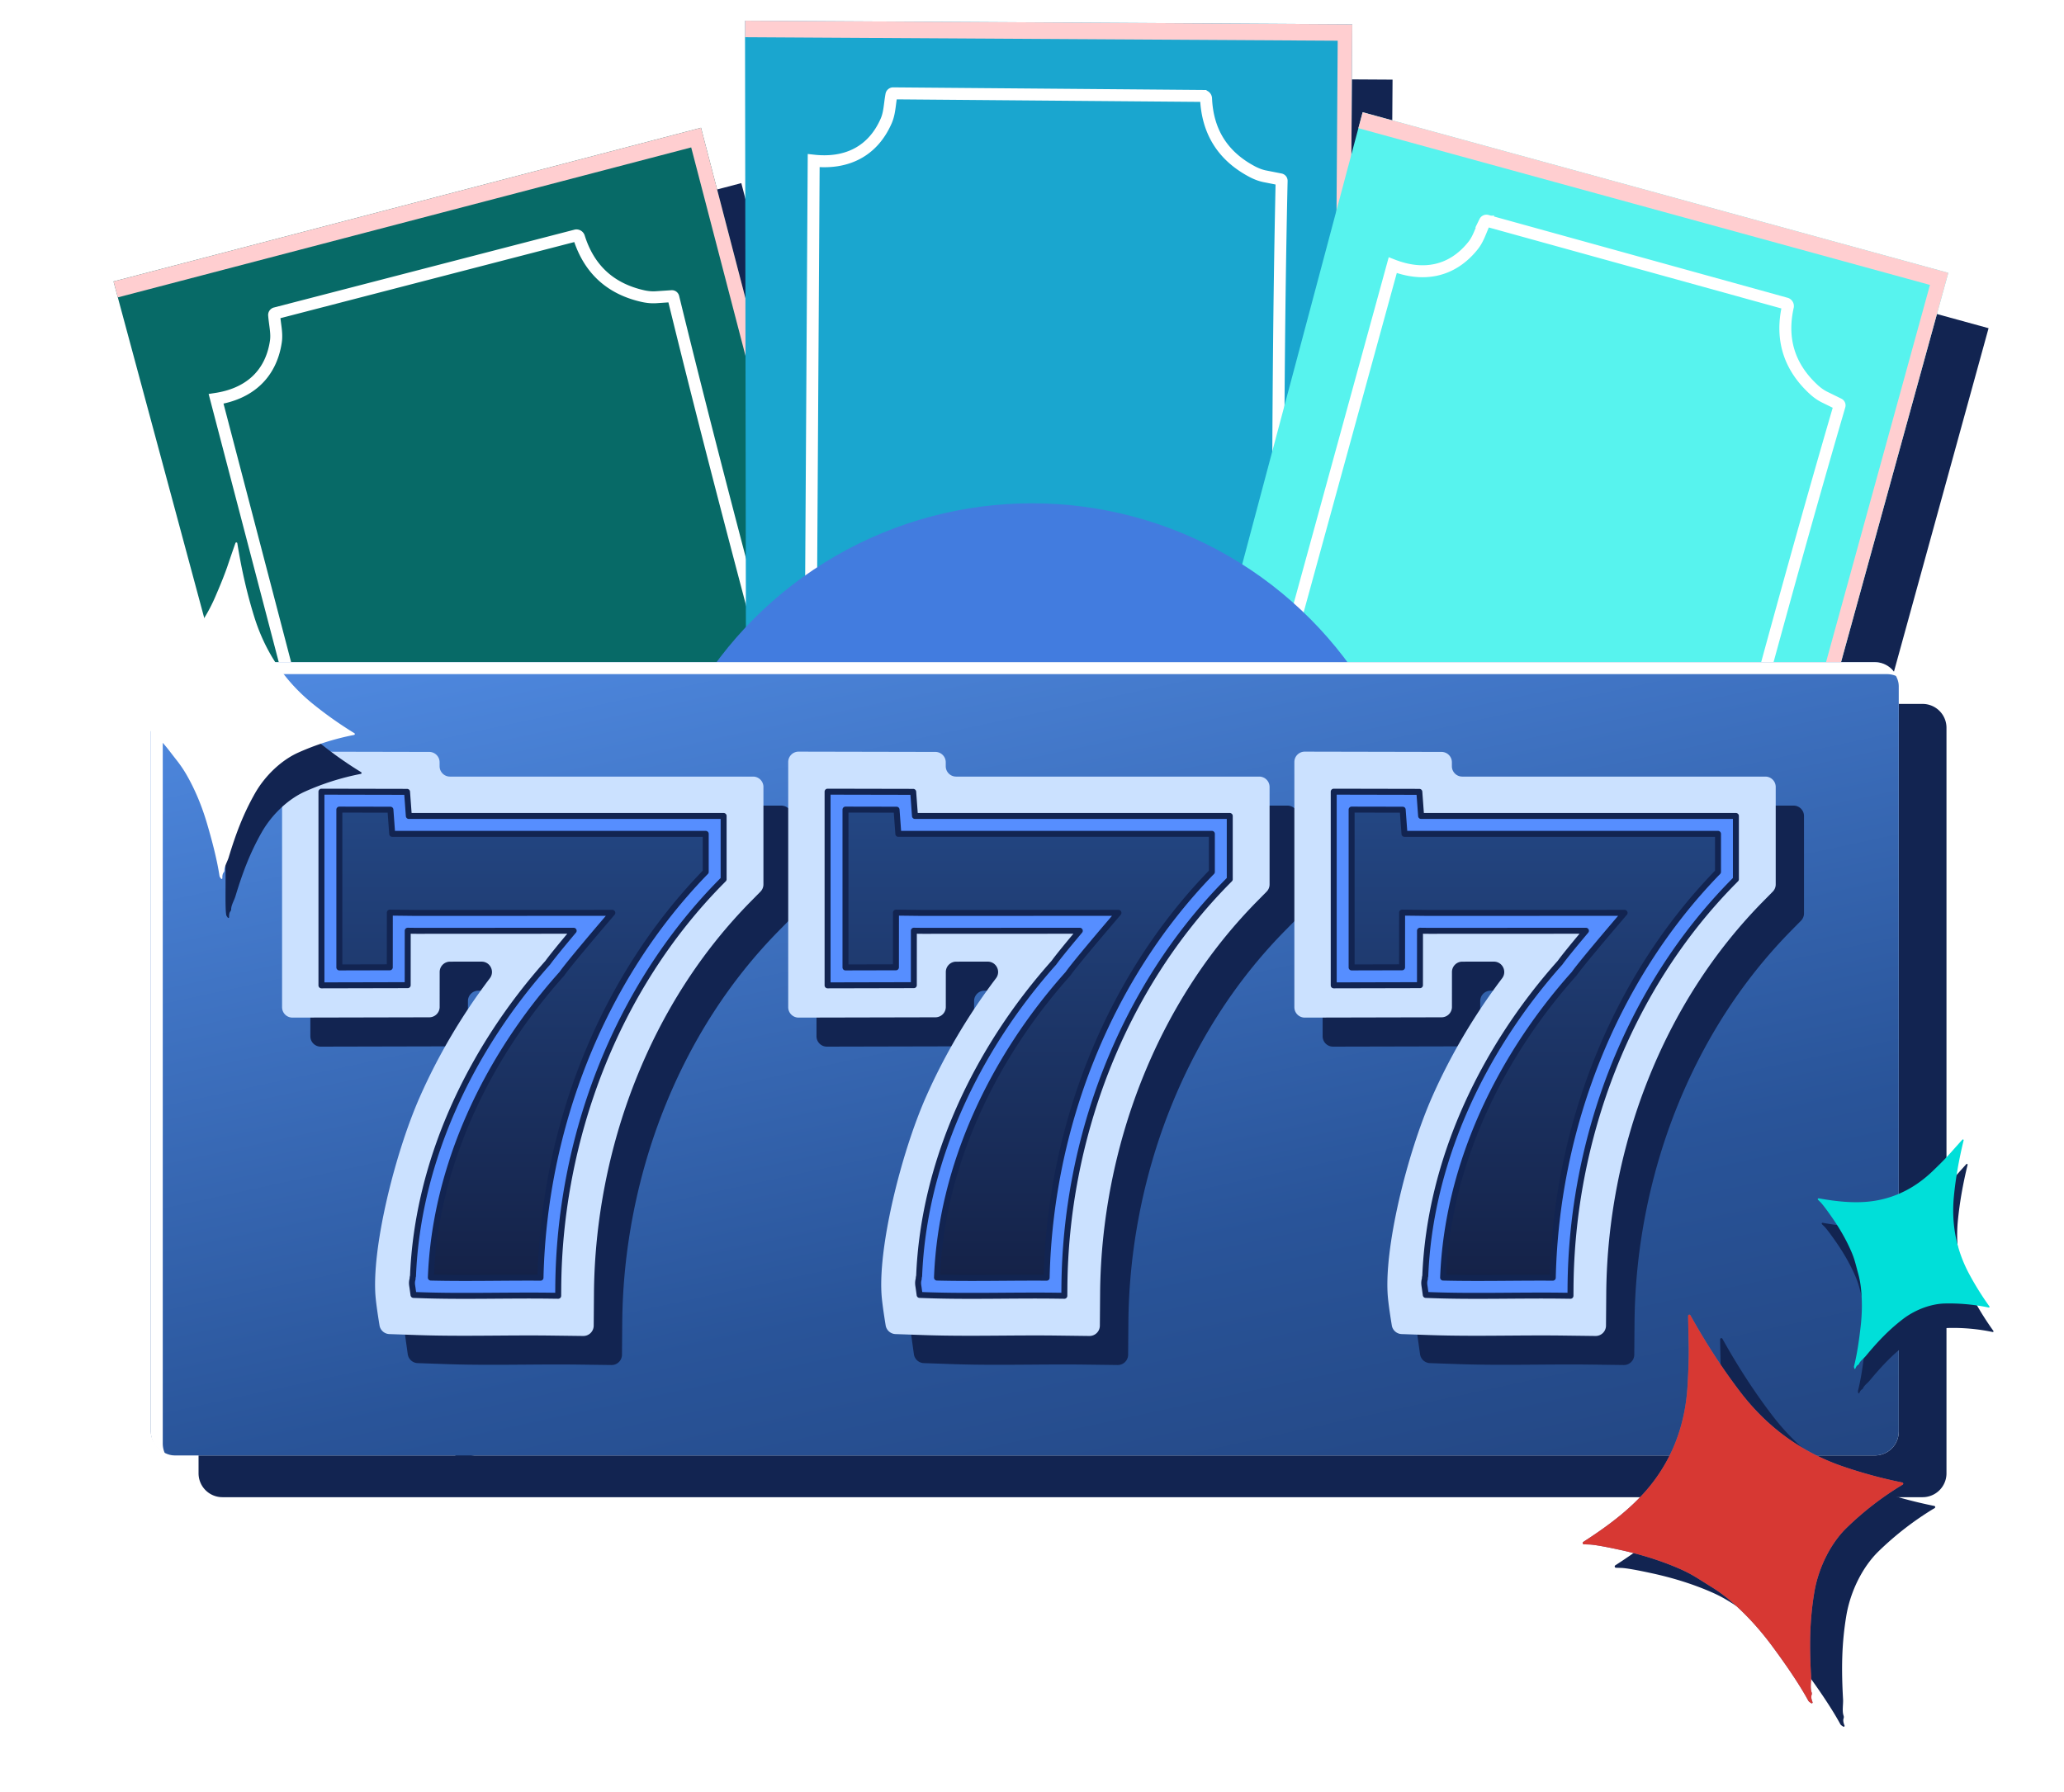
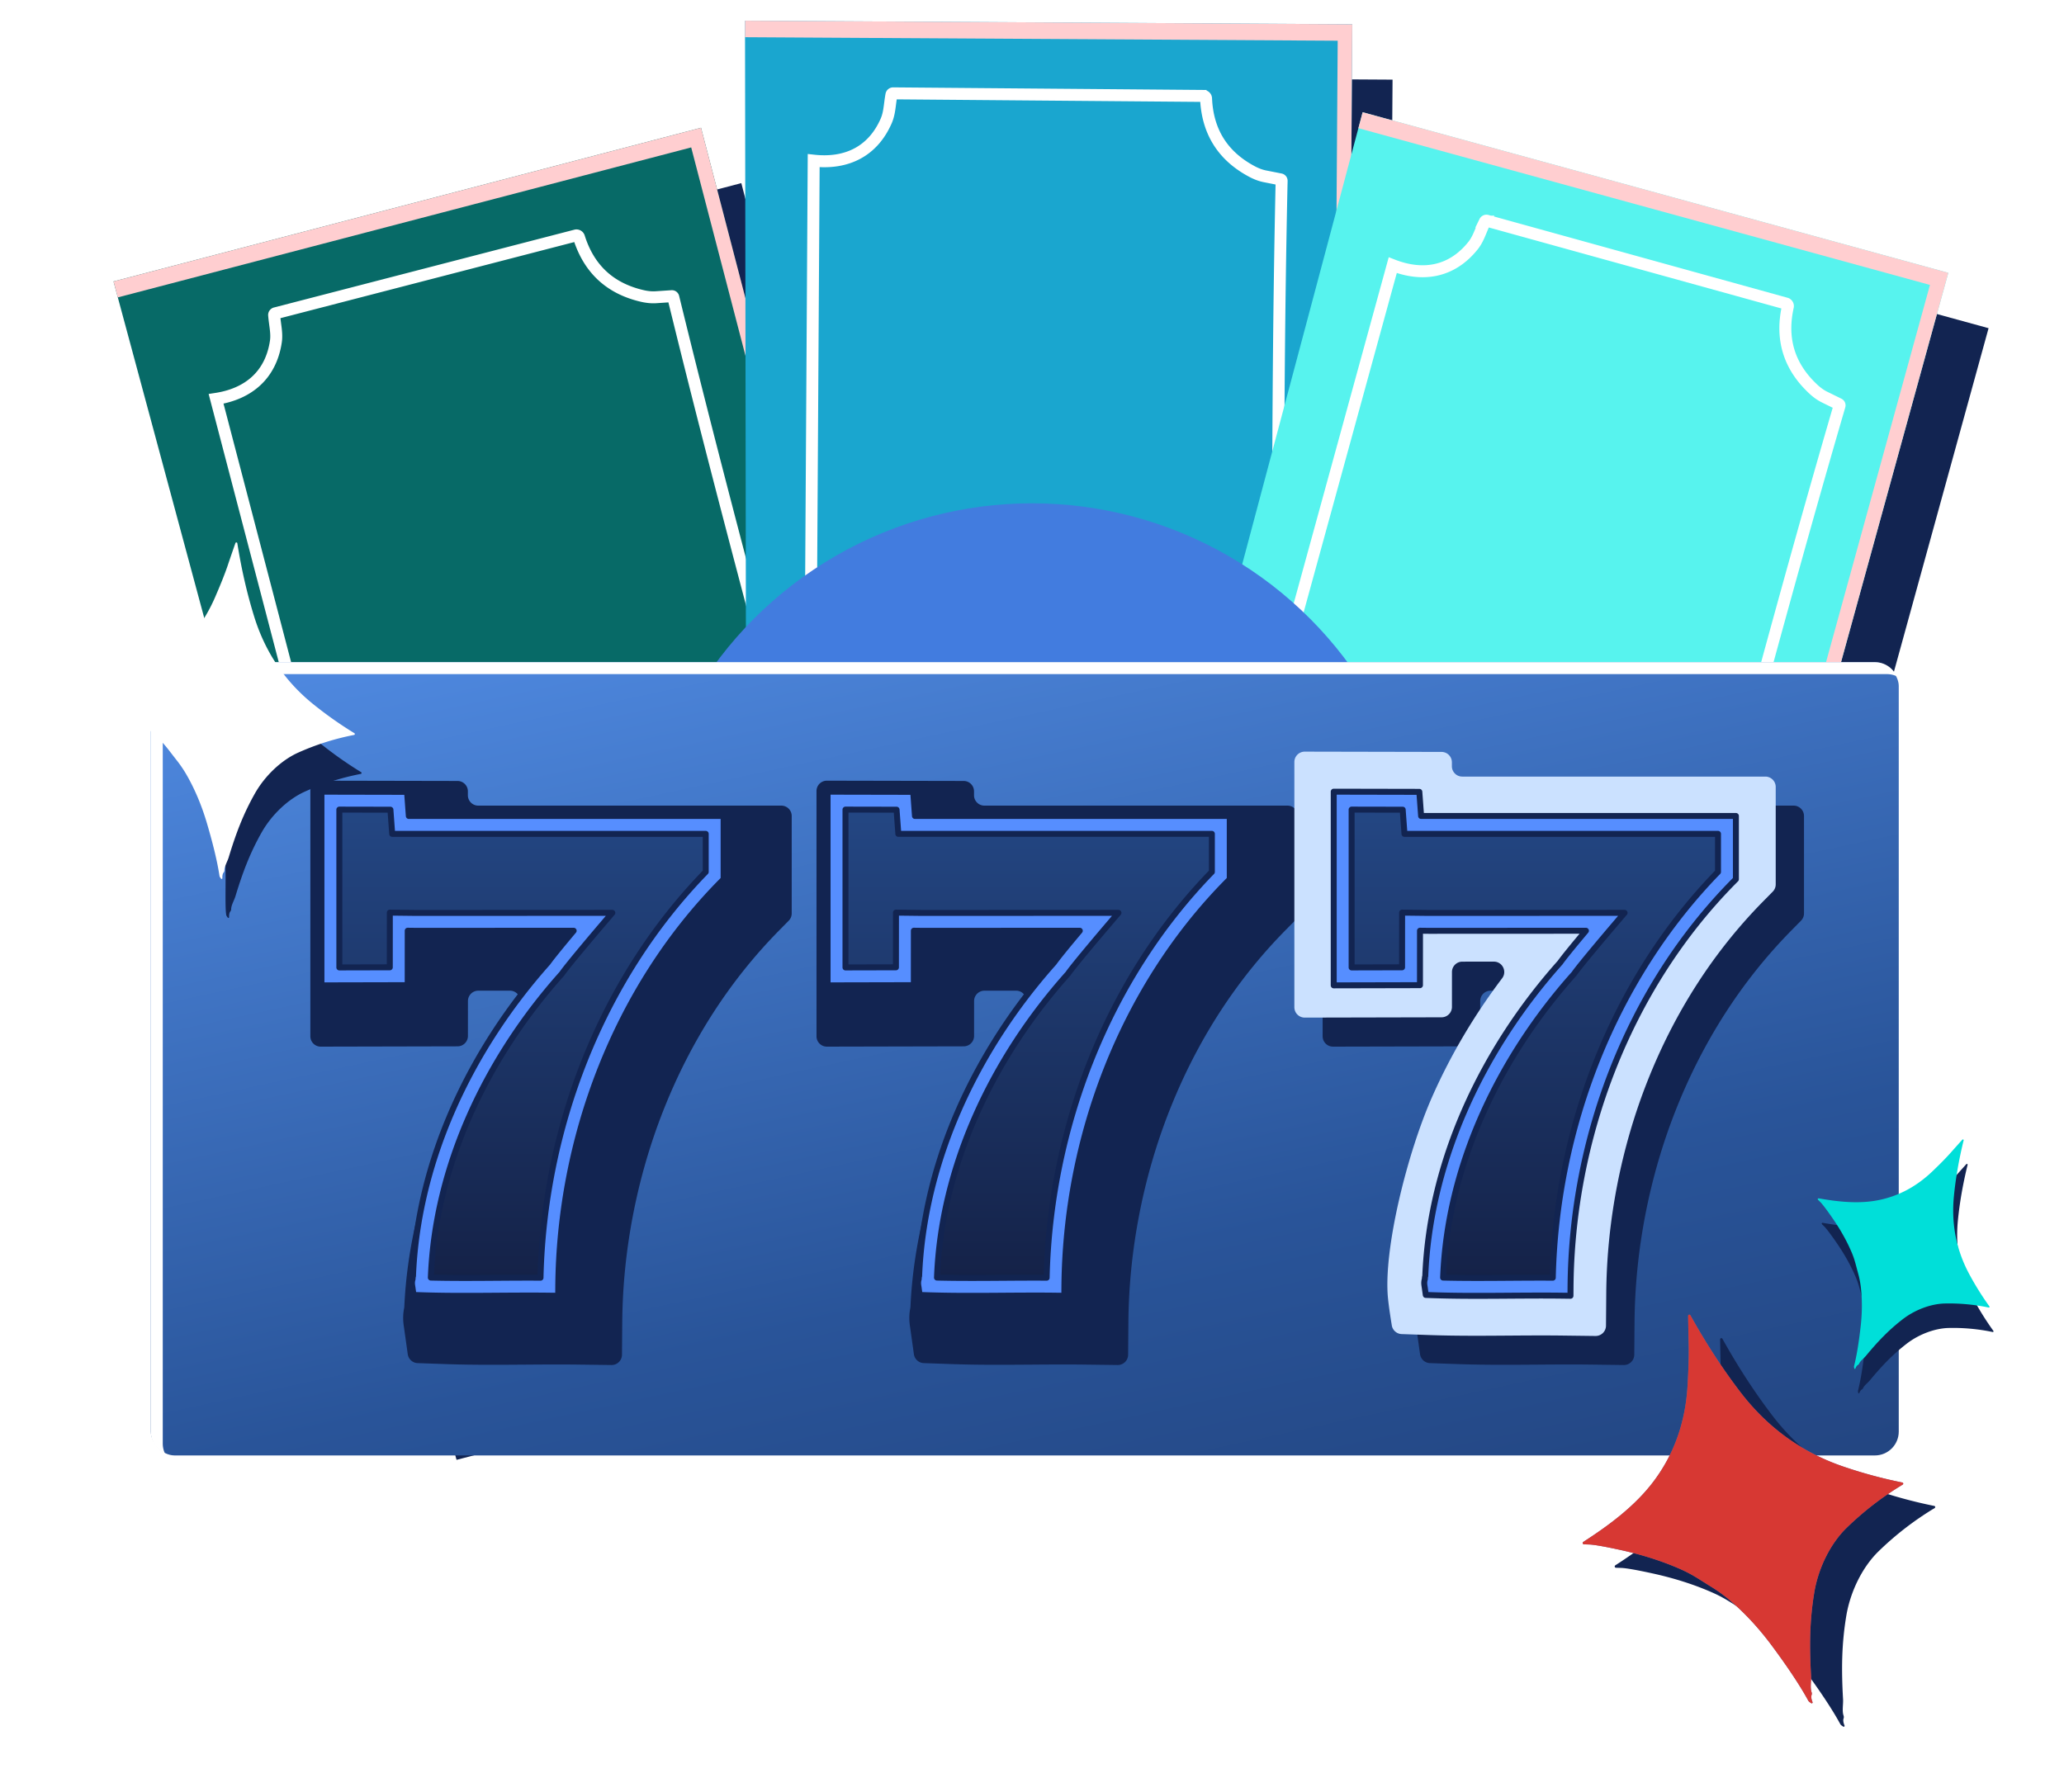
<svg xmlns="http://www.w3.org/2000/svg" width="410" height="356" fill="none" viewBox="0 0 410 356">
  <path fill="#122451" d="m276.621 15.822-.181 25.881 1.395-5.234h-.001l.846-3.173h.001l116.335 31.91-61.406 222.948-114.417-31.55 2.644-9.924-19.836-.144 3.551 13.63-1.371.355-113.494 29.531L30.55 66.917l116.705-30.532h.001l8.815 33.84-.076-51.832-.004-3.285z" />
  <path fill="#076a67" d="m139.255 25.385 58.296 223.781-114.864 29.886L22.55 55.917z" />
  <path fill="#ffced0" d="m139.256 25.385 58.295 223.781-2.782.723-57.467-220.6L23.404 59.087l-.854-3.17z" />
  <path stroke="#fff" stroke-miterlimit="10" stroke-width="2.376" d="M42.925 79.25c6.497-.995 10.87-4.793 11.867-11.329.262-1.722-.163-3.22-.339-5.316a.347.347 0 0 1 .294-.367l59.687-15.462a.53.53 0 0 1 .578.361q2.988 9.506 12.681 11.689 1.36.302 2.555.234l3.208-.216a.29.29 0 0 1 .293.215c13.512 55.378 29.256 110.198 42.968 165.528a.37.37 0 0 1-.276.456l-.014.003c-5.34 1.166-9.339 4.03-10.827 9.404q-.7 2.515.043 6.816c.028.145-.186.349-.186.349l-59.874 15.746s-.319-.049-.399-.186c-.321-.532-.645-1.225-.983-2.087-2.618-6.726-9.868-10.822-17.089-9.633a.78.78 0 0 1-.886-.577z" />
  <path fill="#1aa6cf" d="m268.622 4.822-1.61 231.245-118.685-.862-.336-231.096z" />
  <path fill="#ffced0" d="m268.622 4.823-1.61 231.244-2.874-.022L265.725 8.09l-117.729-.697-.004-3.284z" />
  <path stroke="#fff" stroke-miterlimit="10" stroke-width="2.376" d="M161.633 31.92c6.533.72 11.739-1.816 14.395-7.871.699-1.596.676-3.154 1.048-5.223a.35.35 0 0 1 .38-.279l61.654.514a.53.53 0 0 1 .465.498q.426 9.955 9.224 14.572 1.235.645 2.407.888l3.155.622a.29.29 0 0 1 .227.283c-1.282 56.989-.262 114.015-1.337 171.009a.373.373 0 0 1-.385.369h-.015c-5.46-.257-10.064 1.474-12.892 6.28q-1.327 2.247-1.722 6.595c-.011.148-.27.289-.27.289l-61.909-.286s-.296-.131-.338-.284q-.256-.892-.41-2.27c-.787-7.174-6.73-13.007-14.012-13.728a.78.78 0 0 1-.707-.786z" />
  <path fill="#57f3ee" d="m387.016 54.206-61.405 222.948-114.418-31.55L270.68 22.296z" />
  <path fill="#ffced0" d="m387.016 54.206-61.405 222.948-2.771-.764 60.532-219.778-113.538-31.144.846-3.172z" />
  <path stroke="#fff" stroke-miterlimit="10" stroke-width="2.376" d="M276.659 52.689c6.123 2.387 11.809 1.284 15.941-3.877 1.088-1.36 1.469-2.871 2.365-4.774a.347.347 0 0 1 .438-.17l59.421 16.453a.53.53 0 0 1 .32.602q-2.165 9.725 5.138 16.462 1.026.942 2.096 1.481l2.886 1.417a.29.29 0 0 1 .146.332c-15.988 54.715-29.762 110.063-45.552 164.836a.37.37 0 0 1-.481.253c-5.208-1.661-10.103-1.18-14.079 2.73q-1.863 1.827-3.37 5.924c-.049.14-.335.209-.335.209l-59.726-16.3s-.252-.202-.253-.361c-.012-.621.054-1.383.192-2.299 1.096-7.133-3.135-14.305-9.982-16.887a.78.78 0 0 1-.479-.942z" />
  <g filter="url(#a)">
    <circle cx="205" cy="178" r="78" fill="#427cdf" />
  </g>
-   <path fill="#122451" d="M381.916 139.86a4.74 4.74 0 0 1 4.74 4.74v148.129a4.74 4.74 0 0 1-4.74 4.74H44.182a4.74 4.74 0 0 1-4.74-4.74v-3.556h332.993a4.74 4.74 0 0 0 4.74-4.74V139.86z" />
  <rect width="347.214" height="157.609" x="29.961" y="131.565" fill="url(#b)" rx="4.74" />
  <path fill="#fff" d="M372.435 131.565a4.74 4.74 0 0 1 4.32 2.79 4.7 4.7 0 0 0-1.95-.419H37.071a4.74 4.74 0 0 0-4.74 4.74v148.129c0 .694.15 1.353.418 1.947a4.74 4.74 0 0 1-2.788-4.318V136.305a4.74 4.74 0 0 1 4.74-4.74z" />
  <path fill="#122451" d="M114.802 271.123a318 318 0 0 0-4.068-.022c-2.129 0-4.325.015-6.451.031-2.153.015-4.379.031-6.567.031-3.599 0-6.513-.043-9.17-.137l-5.58-.195a2.06 2.06 0 0 1-1.969-1.773l-.752-5.368q-.329-2.002.031-3.758l.023-.168a2 2 0 0 0 .017-.185c.557-11.998 3.48-24.058 8.694-35.865 3.658-8.281 8.32-16.179 13.912-23.578 1.027-1.359.062-3.305-1.641-3.305l-6.266.003a2.06 2.06 0 0 0-2.06 2.06l-.004 6.937a2.06 2.06 0 0 1-2.056 2.06l-27.18.061a2.06 2.06 0 0 1-2.066-2.06v-48.724a2.06 2.06 0 0 1 2.065-2.059l27.17.055a2.06 2.06 0 0 1 2.057 2.056v.789a2.06 2.06 0 0 0 2.062 2.056h60.205a2.06 2.06 0 0 1 2.06 2.06v19.355c0 .541-.213 1.062-.593 1.448l-1.847 1.873c-9.878 10.015-17.641 22.082-23.075 35.868-5.216 13.234-8.034 27.76-8.148 42.009l-.052 6.486a2.06 2.06 0 0 1-2.086 2.044z" />
-   <path fill="#cbe1ff" d="M109.185 265.355a316 316 0 0 0-4.068-.023c-2.129 0-4.325.016-6.45.031-2.154.016-4.38.031-6.567.031-3.6 0-6.514-.043-9.17-.136l-5.581-.196c-1-.034-1.83-.783-1.968-1.772 0 0-.545-3.262-.753-5.369-.944-9.577 3.784-28.695 8.765-39.975 3.658-8.281 8.32-16.18 13.912-23.578 1.028-1.36.063-3.305-1.64-3.305l-6.267.003a2.06 2.06 0 0 0-2.06 2.06l-.003 6.937c0 1.136-.92 2.056-2.056 2.06l-27.181.06a2.06 2.06 0 0 1-2.065-2.06V151.4a2.06 2.06 0 0 1 2.065-2.06l27.17.056a2.06 2.06 0 0 1 2.056 2.056v.789a2.06 2.06 0 0 0 2.062 2.056h60.205a2.06 2.06 0 0 1 2.06 2.06v19.355c0 .541-.213 1.062-.593 1.447l-1.847 1.873c-9.877 10.016-17.641 22.082-23.075 35.868-5.216 13.234-8.033 27.76-8.148 42.01l-.052 6.485a2.06 2.06 0 0 1-2.085 2.044z" />
  <path fill="url(#c)" stroke="#122451" stroke-width="1.185" d="M79.562 163.899h62.404v10.057c-21.318 21.614-32.608 51.9-32.848 81.696-8.406-.104-17.247.196-25.423-.091-.048-.339-.162-.783.005-1.004.18-.24-.081-.427.103-.638.813-22.69 11.263-44.59 26.407-61.542 1.279-1.849 7.569-9.229 7.569-9.229l-34.99.017-3.575-.042-.007 10.842-13.576.031v-34.92l13.576.027.353 4.796z" />
  <path fill="#568eff" stroke="#122451" stroke-linejoin="round" stroke-width="1.185" d="m80.859 157.329.353 4.793h62.531v12.563l-.511.519c-20.962 21.254-32.1 51.082-32.337 80.462l-.013 1.786-1.786-.022c-8.255-.103-17.296.194-25.463-.092l-1.493-.053-.206-1.479-.037-.234a5 5 0 0 1-.053-.423 2.7 2.7 0 0 1 .114-1.036q-.001-.084.005-.184.014-.196.078-.414c.92-23.03 11.526-45.148 26.778-62.25.752-1.059 2.638-3.355 4.29-5.335.287-.344.571-.679.843-1.003l-31.185.015-1.776-.021-.007 10.818-17.131.038v-38.482zm-13.45 34.885 10.021-.023.008-10.867 5.35.063 38.843-.019-2.499 2.933-.001.001-.004.005-.013.015-.052.061-.201.236-.728.859a522 522 0 0 0-2.294 2.73c-1.758 2.106-3.585 4.339-4.167 5.181l-.062.09-.075.082c-14.894 16.672-25.115 38.133-25.95 60.277 7.07.176 14.444-.024 21.783.023.663-29.397 11.901-59.122 32.82-80.627v-7.557h-62.28l-.353-4.8-10.147-.02z" />
  <path fill="#122451" d="M215.344 271.123a337 337 0 0 0-4.067-.022c-2.129 0-4.326.015-6.451.031-2.154.015-4.379.031-6.567.031-3.599 0-6.514-.043-9.17-.137l-5.581-.195a2.06 2.06 0 0 1-1.968-1.773l-.753-5.368q-.328-2.002.032-3.758.01-.085.022-.168a1.4 1.4 0 0 0 .017-.185c.557-11.998 3.48-24.058 8.694-35.865 3.658-8.281 8.321-16.179 13.913-23.578 1.027-1.359.062-3.305-1.642-3.305l-6.266.003a2.06 2.06 0 0 0-2.06 2.06l-.003 6.937a2.06 2.06 0 0 1-2.056 2.06l-27.181.061a2.06 2.06 0 0 1-2.065-2.06v-48.723a2.06 2.06 0 0 1 2.065-2.06l27.17.055a2.06 2.06 0 0 1 2.057 2.056v.789a2.06 2.06 0 0 0 2.061 2.056h60.206c1.138 0 2.059.922 2.059 2.06v19.355c0 .541-.212 1.062-.593 1.448l-1.847 1.873c-9.877 10.015-17.641 22.082-23.075 35.868-5.216 13.234-8.033 27.76-8.147 42.009l-.052 6.486a2.06 2.06 0 0 1-2.086 2.044z" />
-   <path fill="#cbe1ff" d="M209.728 265.355a316 316 0 0 0-4.068-.023c-2.129 0-4.325.016-6.451.031-2.153.016-4.379.032-6.567.032-3.599 0-6.513-.044-9.17-.137l-5.581-.196a2.06 2.06 0 0 1-1.968-1.772s-.544-3.262-.752-5.369c-.945-9.577 3.783-28.695 8.765-39.975 3.658-8.281 8.32-16.18 13.912-23.578 1.027-1.36.062-3.305-1.641-3.305l-6.266.003a2.06 2.06 0 0 0-2.06 2.06l-.004 6.937c0 1.136-.92 2.056-2.056 2.06l-27.181.06a2.06 2.06 0 0 1-2.065-2.06V151.4c0-1.14.926-2.061 2.065-2.06l27.171.056a2.06 2.06 0 0 1 2.056 2.056v.789a2.06 2.06 0 0 0 2.062 2.056h60.205a2.06 2.06 0 0 1 2.06 2.06v19.355c0 .541-.213 1.062-.593 1.447l-1.847 1.873c-9.878 10.016-17.641 22.082-23.075 35.868-5.217 13.234-8.034 27.76-8.148 42.01l-.052 6.485a2.06 2.06 0 0 1-2.086 2.044z" />
  <path fill="url(#d)" stroke="#122451" stroke-width="1.185" d="M180.103 163.899h62.404v10.057c-21.318 21.614-32.608 51.9-32.847 81.696-8.406-.104-17.248.196-25.424-.091-.047-.339-.162-.783.005-1.004.181-.24-.081-.427.103-.638.813-22.69 11.263-44.59 26.408-61.542 1.279-1.849 7.568-9.229 7.568-9.229l-34.99.017-3.575-.042-.006 10.842-13.577.031v-34.92l13.577.027.352 4.796z" />
  <path fill="#568eff" stroke="#122451" stroke-linejoin="round" stroke-width="1.185" d="m181.4 157.329.353 4.793h62.531v12.563l-.511.519c-20.962 21.254-32.1 51.082-32.336 80.462l-.014 1.786-1.786-.022c-8.255-.103-17.296.194-25.463-.092l-1.493-.053-.206-1.478c-.008-.063-.016-.103-.037-.235-.016-.104-.04-.257-.053-.423a2.7 2.7 0 0 1 .115-1.036 2 2 0 0 1 .004-.184q.015-.196.078-.414c.921-23.03 11.526-45.148 26.779-62.25.751-1.059 2.638-3.355 4.29-5.335l.842-1.003-31.184.015-1.777-.021-.007 10.818-17.131.038v-38.482zm-13.45 34.885 10.021-.023.008-10.867 5.35.063 38.844-.019-2.5 2.933-.001.001-.004.005-.012.015-.052.061-.202.236-.728.859c-.608.718-1.431 1.696-2.293 2.73-1.758 2.106-3.585 4.339-4.168 5.181l-.062.09-.074.082c-14.894 16.672-25.116 38.134-25.95 60.277 7.069.176 14.443-.024 21.783.023.662-29.397 11.9-59.122 32.819-80.627v-7.557h-62.28l-.353-4.8-10.146-.02z" />
  <path fill="#122451" d="M315.886 271.123a337 337 0 0 0-4.068-.022c-2.129 0-4.326.015-6.451.031-2.153.015-4.379.031-6.567.031-3.599 0-6.513-.043-9.17-.137l-5.581-.195a2.06 2.06 0 0 1-1.968-1.773l-.752-5.368q-.329-2.002.031-3.758l.022-.168a1.4 1.4 0 0 0 .017-.185c.557-11.998 3.48-24.058 8.695-35.865 3.657-8.281 8.32-16.179 13.912-23.578 1.027-1.359.062-3.305-1.642-3.305l-6.266.003a2.06 2.06 0 0 0-2.059 2.06l-.004 6.937a2.06 2.06 0 0 1-2.056 2.06l-27.181.061a2.06 2.06 0 0 1-2.065-2.06v-48.723a2.06 2.06 0 0 1 2.065-2.06l27.17.055a2.06 2.06 0 0 1 2.057 2.056v.789a2.06 2.06 0 0 0 2.061 2.056h60.206a2.06 2.06 0 0 1 2.06 2.06v19.355c0 .541-.213 1.062-.594 1.448l-1.847 1.873c-9.877 10.015-17.641 22.082-23.075 35.868-5.216 13.234-8.033 27.76-8.147 42.009l-.052 6.486a2.06 2.06 0 0 1-2.086 2.044z" />
  <path fill="#cbe1ff" d="M310.269 265.355a316 316 0 0 0-4.068-.023c-2.129 0-4.325.016-6.451.031-2.153.016-4.379.032-6.566.032-3.6 0-6.514-.044-9.17-.137l-5.581-.196c-1-.034-1.83-.783-1.968-1.772 0 0-.545-3.262-.753-5.369-.944-9.577 3.784-28.695 8.765-39.975 3.658-8.281 8.321-16.18 13.912-23.578 1.028-1.36.063-3.305-1.641-3.305l-6.266.003a2.06 2.06 0 0 0-2.06 2.06l-.003 6.937c0 1.136-.92 2.056-2.057 2.06l-27.18.06a2.06 2.06 0 0 1-2.065-2.06V151.4a2.06 2.06 0 0 1 2.065-2.06l27.17.056a2.06 2.06 0 0 1 2.056 2.056v.789a2.063 2.063 0 0 0 2.062 2.056h60.205a2.06 2.06 0 0 1 2.06 2.06v19.355c0 .541-.213 1.062-.593 1.447l-1.847 1.873c-9.877 10.016-17.641 22.082-23.075 35.868-5.216 13.234-8.034 27.76-8.148 42.01l-.052 6.485a2.06 2.06 0 0 1-2.085 2.044z" />
  <path fill="url(#e)" stroke="#122451" stroke-width="1.185" d="M280.644 163.899h62.404v10.057c-21.318 21.614-32.608 51.9-32.848 81.696-8.406-.104-17.247.196-25.423-.091-.048-.339-.162-.783.005-1.004.18-.24-.081-.427.103-.638.813-22.69 11.263-44.59 26.407-61.542 1.279-1.849 7.569-9.229 7.569-9.229l-34.991.017-3.574-.042-.007 10.842-13.576.031v-34.92l13.576.027.353 4.796z" />
  <path fill="#568eff" stroke="#122451" stroke-linejoin="round" stroke-width="1.185" d="m281.941 157.329.353 4.793h62.531v12.563l-.512.519c-20.961 21.254-32.099 51.082-32.336 80.462l-.013 1.786-1.786-.022c-8.255-.103-17.296.194-25.463-.092l-1.493-.053-.206-1.478-.037-.235a5 5 0 0 1-.053-.423 2.7 2.7 0 0 1 .114-1.036c0-.056-.001-.118.005-.184q.014-.196.077-.414c.922-23.03 11.527-45.148 26.779-62.25.752-1.059 2.638-3.355 4.29-5.335l.843-1.003-31.185.015-1.776-.021-.007 10.818-17.131.038v-38.482zm-13.451 34.885 10.022-.023.008-10.867 5.35.063 38.843-.019-2.499 2.933-.002.001-.003.005-.013.015-.052.061-.201.236-.728.859a522 522 0 0 0-2.294 2.73c-1.758 2.106-3.585 4.339-4.167 5.181l-.063.09-.074.082c-14.894 16.672-25.115 38.134-25.95 60.277 7.069.176 14.443-.024 21.783.023.663-29.397 11.901-59.122 32.82-80.627v-7.557h-62.28l-.353-4.8-10.147-.02z" />
  <path fill="#122451" d="m366.142 343.048-.316-.212a.9.9 0 0 1-.29-.33q-2.356-4.31-7.066-10.685-3.995-5.418-8.627-9.325a29 29 0 0 0-3.553-2.56c-2.56-1.583-3.736-2.459-6.176-3.535q-5.404-2.385-12.01-3.822-4.67-1.015-6.097-1.057l-1.004-.03a.25.25 0 0 1-.152-.053.265.265 0 0 1-.083-.304.27.27 0 0 1 .104-.13c5.214-3.352 10.212-7.114 13.821-11.84q6.237-8.177 6.884-19.187.297-5.064.229-8.088-.108-4.73-.11-5.796a.24.24 0 0 1 .177-.224.24.24 0 0 1 .265.109q4.652 8.35 9.878 15.195 8.13 10.65 20.536 14.877a93 93 0 0 0 11.681 3.156.22.22 0 0 1 .12.065.23.23 0 0 1 .063.123.23.23 0 0 1-.111.236 61.3 61.3 0 0 0-11.155 8.607c-3.12 3.038-5.58 7.869-6.4 12.829-.937 5.66-.972 10.67-.64 16.546.062.996-.228 2.342.107 3.271a.82.82 0 0 1 .002.536q-.184.515.181 1.413a.2.2 0 0 1 .009.112.2.2 0 0 1-.059.094.17.17 0 0 1-.102.039.17.17 0 0 1-.106-.03M369.139 276.761l-.054-.231a.6.6 0 0 1 .008-.274q.751-2.965 1.305-7.869.474-4.164.016-7.91a18 18 0 0 0-.536-2.674c-.497-1.807-.662-2.705-1.319-4.23q-1.455-3.378-3.859-6.834-1.701-2.442-2.334-3.066l-.445-.439a.16.16 0 0 1-.047-.089.168.168 0 0 1 .193-.189c3.8.681 7.674 1.082 11.324.456q6.311-1.087 11.272-5.835 2.281-2.185 3.532-3.593a259 259 0 0 1 2.407-2.691.15.15 0 0 1 .176-.027q.043.023.063.068a.14.14 0 0 1 .011.094q-1.416 5.781-1.934 11.118-.804 8.304 3.064 15.491a58 58 0 0 0 3.991 6.39.14.14 0 0 1 .004.163.14.14 0 0 1-.066.055.14.14 0 0 1-.084.006 38.2 38.2 0 0 0-8.737-.801c-2.711.064-5.881 1.225-8.357 3.14-2.826 2.185-4.966 4.456-7.304 7.277-.395.481-1.097.972-1.338 1.538a.5.5 0 0 1-.226.245q-.303.157-.517.722a.1.1 0 0 1-.043.054.1.1 0 0 1-.067.018.1.1 0 0 1-.063-.025.1.1 0 0 1-.036-.058" />
  <path fill="#00dfd9" d="m368.351 271.898-.054-.231a.56.56 0 0 1 .008-.273q.751-2.966 1.305-7.869.473-4.165.016-7.911a18.4 18.4 0 0 0-.536-2.674c-.498-1.807-.663-2.704-1.32-4.229q-1.453-3.38-3.859-6.835-1.7-2.44-2.333-3.065l-.445-.439a.15.15 0 0 1-.047-.09.16.16 0 0 1 .017-.101.16.16 0 0 1 .074-.072q.049-.025.102-.016c3.799.681 7.674 1.083 11.323.457q6.312-1.087 11.273-5.836 2.281-2.184 3.532-3.593a275 275 0 0 1 2.406-2.691.16.16 0 0 1 .084-.042.15.15 0 0 1 .156.083.16.16 0 0 1 .011.094q-1.417 5.782-1.934 11.119-.805 8.304 3.063 15.491a58 58 0 0 0 3.992 6.39.145.145 0 0 1 .004.163.14.14 0 0 1-.066.054.14.14 0 0 1-.085.007 38.2 38.2 0 0 0-8.736-.802c-2.712.064-5.882 1.225-8.358 3.141-2.826 2.185-4.965 4.456-7.304 7.277-.394.48-1.097.972-1.337 1.537a.5.5 0 0 1-.227.246q-.301.157-.516.721a.1.1 0 0 1-.044.055.11.11 0 0 1-.13-.007.1.1 0 0 1-.035-.059" />
  <path fill="#70679c" d="m359.786 338.393-.316-.213a.9.9 0 0 1-.29-.33q-2.356-4.31-7.066-10.685-3.995-5.418-8.627-9.325a29.4 29.4 0 0 0-3.553-2.56c-2.561-1.582-3.736-2.458-6.176-3.534q-5.403-2.385-12.011-3.823-4.668-1.014-6.096-1.056-.601-.02-1.004-.03a.25.25 0 0 1-.152-.054.265.265 0 0 1-.083-.304.27.27 0 0 1 .103-.129c5.215-3.353 10.213-7.115 13.822-11.84q6.237-8.179 6.884-19.187.296-5.065.229-8.088-.108-4.73-.11-5.797a.24.24 0 0 1 .177-.224.24.24 0 0 1 .15.01q.072.031.115.099 4.652 8.35 9.878 15.195 8.13 10.65 20.536 14.878a93 93 0 0 0 11.681 3.156.228.228 0 0 1 .183.187.23.23 0 0 1-.111.236 61.3 61.3 0 0 0-11.155 8.607c-3.12 3.038-5.581 7.87-6.4 12.829-.937 5.66-.972 10.671-.64 16.546.062.996-.228 2.342.107 3.271.06.173.061.362.002.536q-.184.515.181 1.413a.17.17 0 0 1 .008.112.175.175 0 0 1-.16.134.2.2 0 0 1-.106-.03" />
  <path fill="#d73833" d="m359.786 338.393-.316-.213a.9.9 0 0 1-.29-.33q-2.356-4.31-7.066-10.685-3.995-5.418-8.627-9.325a29.4 29.4 0 0 0-3.553-2.56c-2.561-1.582-3.736-2.458-6.176-3.534q-5.403-2.385-12.011-3.823-4.668-1.014-6.096-1.056-.601-.02-1.004-.03a.25.25 0 0 1-.152-.054.265.265 0 0 1-.083-.304.27.27 0 0 1 .103-.129c5.215-3.353 10.213-7.115 13.822-11.84q6.237-8.179 6.884-19.187.296-5.065.229-8.088-.108-4.73-.11-5.797a.24.24 0 0 1 .177-.224.24.24 0 0 1 .15.01q.072.031.115.099 4.652 8.35 9.878 15.195 8.13 10.65 20.536 14.878a93 93 0 0 0 11.681 3.156.228.228 0 0 1 .183.187.23.23 0 0 1-.111.236 61.3 61.3 0 0 0-11.155 8.607c-3.12 3.038-5.581 7.87-6.4 12.829-.937 5.66-.972 10.671-.64 16.546.062.996-.228 2.342.107 3.271.06.173.061.362.002.536q-.184.515.181 1.413a.17.17 0 0 1 .008.112.175.175 0 0 1-.16.134.2.2 0 0 1-.106-.03" />
  <path fill="#122451" d="m45.061 182.062.185.254a.15.15 0 0 0 .074.054q.045.013.09-.002a.15.15 0 0 0 .098-.145q-.03-.801.26-1.149a.68.68 0 0 0 .15-.417c.004-.816.61-1.779.846-2.57 1.408-4.655 2.858-8.535 5.19-12.663 2.044-3.618 5.326-6.67 8.61-8.144a50.7 50.7 0 0 1 11.102-3.517.18.18 0 0 0 .153-.152.19.19 0 0 0-.089-.197 77 77 0 0 1-8.173-5.764q-8.432-6.803-11.722-17.377-2.115-6.797-3.357-14.6a.2.2 0 0 0-.061-.109.19.19 0 0 0-.234-.022.2.2 0 0 0-.08.095q-.302.83-1.56 4.531-.805 2.367-2.472 6.215-3.626 8.362-10.789 12.942l10.789 26.099c1.231 4.19.454 13.623.859 16.299a.75.75 0 0 0 .131.339" />
  <path fill="#fff" d="m43.91 174.575-.185-.254a.76.76 0 0 1-.132-.339q-.606-4.015-2.453-10.3-1.565-5.34-4.052-9.687a24 24 0 0 0-2.032-2.996c-1.54-1.955-2.203-2.969-3.792-4.496q-3.518-3.385-8.24-6.376-3.336-2.112-4.433-2.55l-.77-.308a.2.2 0 0 1-.104-.085.222.222 0 0 1 .14-.33c4.999-1.123 9.946-2.626 14.089-5.27q7.163-4.58 10.788-12.943 1.668-3.847 2.473-6.214a346 346 0 0 1 1.559-4.531.197.197 0 0 1 .315-.074.2.2 0 0 1 .06.11q1.244 7.803 3.358 14.599 3.29 10.575 11.722 17.377a77 77 0 0 0 8.173 5.765.19.19 0 0 1-.064.349 50.7 50.7 0 0 0-11.102 3.516c-3.285 1.474-6.566 4.527-8.61 8.144-2.332 4.128-3.782 8.009-5.19 12.664-.236.791-.842 1.754-.846 2.57a.68.68 0 0 1-.15.416q-.29.348-.26 1.149a.15.15 0 0 1-.098.146.144.144 0 0 1-.164-.052" />
  <defs>
    <linearGradient id="b" x1="587.404" x2="484.772" y1="506.143" y2="30.598" gradientUnits="userSpaceOnUse">
      <stop stop-color="#0d102b" />
      <stop offset=".673" stop-color="#295499" />
      <stop offset="1" stop-color="#518ce4" />
    </linearGradient>
    <linearGradient id="c" x1="188.184" x2="188.184" y1="298.911" y2="126.807" gradientUnits="userSpaceOnUse">
      <stop stop-color="#0d102b" />
      <stop offset="1" stop-color="#295499" />
      <stop offset="1" stop-color="#518ce4" />
    </linearGradient>
    <linearGradient id="d" x1="288.726" x2="288.726" y1="298.911" y2="126.807" gradientUnits="userSpaceOnUse">
      <stop stop-color="#0d102b" />
      <stop offset="1" stop-color="#295499" />
      <stop offset="1" stop-color="#518ce4" />
    </linearGradient>
    <linearGradient id="e" x1="389.266" x2="389.266" y1="298.911" y2="126.807" gradientUnits="userSpaceOnUse">
      <stop stop-color="#0d102b" />
      <stop offset="1" stop-color="#295499" />
      <stop offset="1" stop-color="#518ce4" />
    </linearGradient>
    <filter id="a" width="356" height="356" x="27" y="0" color-interpolation-filters="sRGB" filterUnits="userSpaceOnUse">
      <feFlood flood-opacity="0" result="BackgroundImageFix" />
      <feBlend in="SourceGraphic" in2="BackgroundImageFix" result="shape" />
      <feGaussianBlur result="effect1_foregroundBlur_3751_5475" stdDeviation="50" />
    </filter>
  </defs>
</svg>